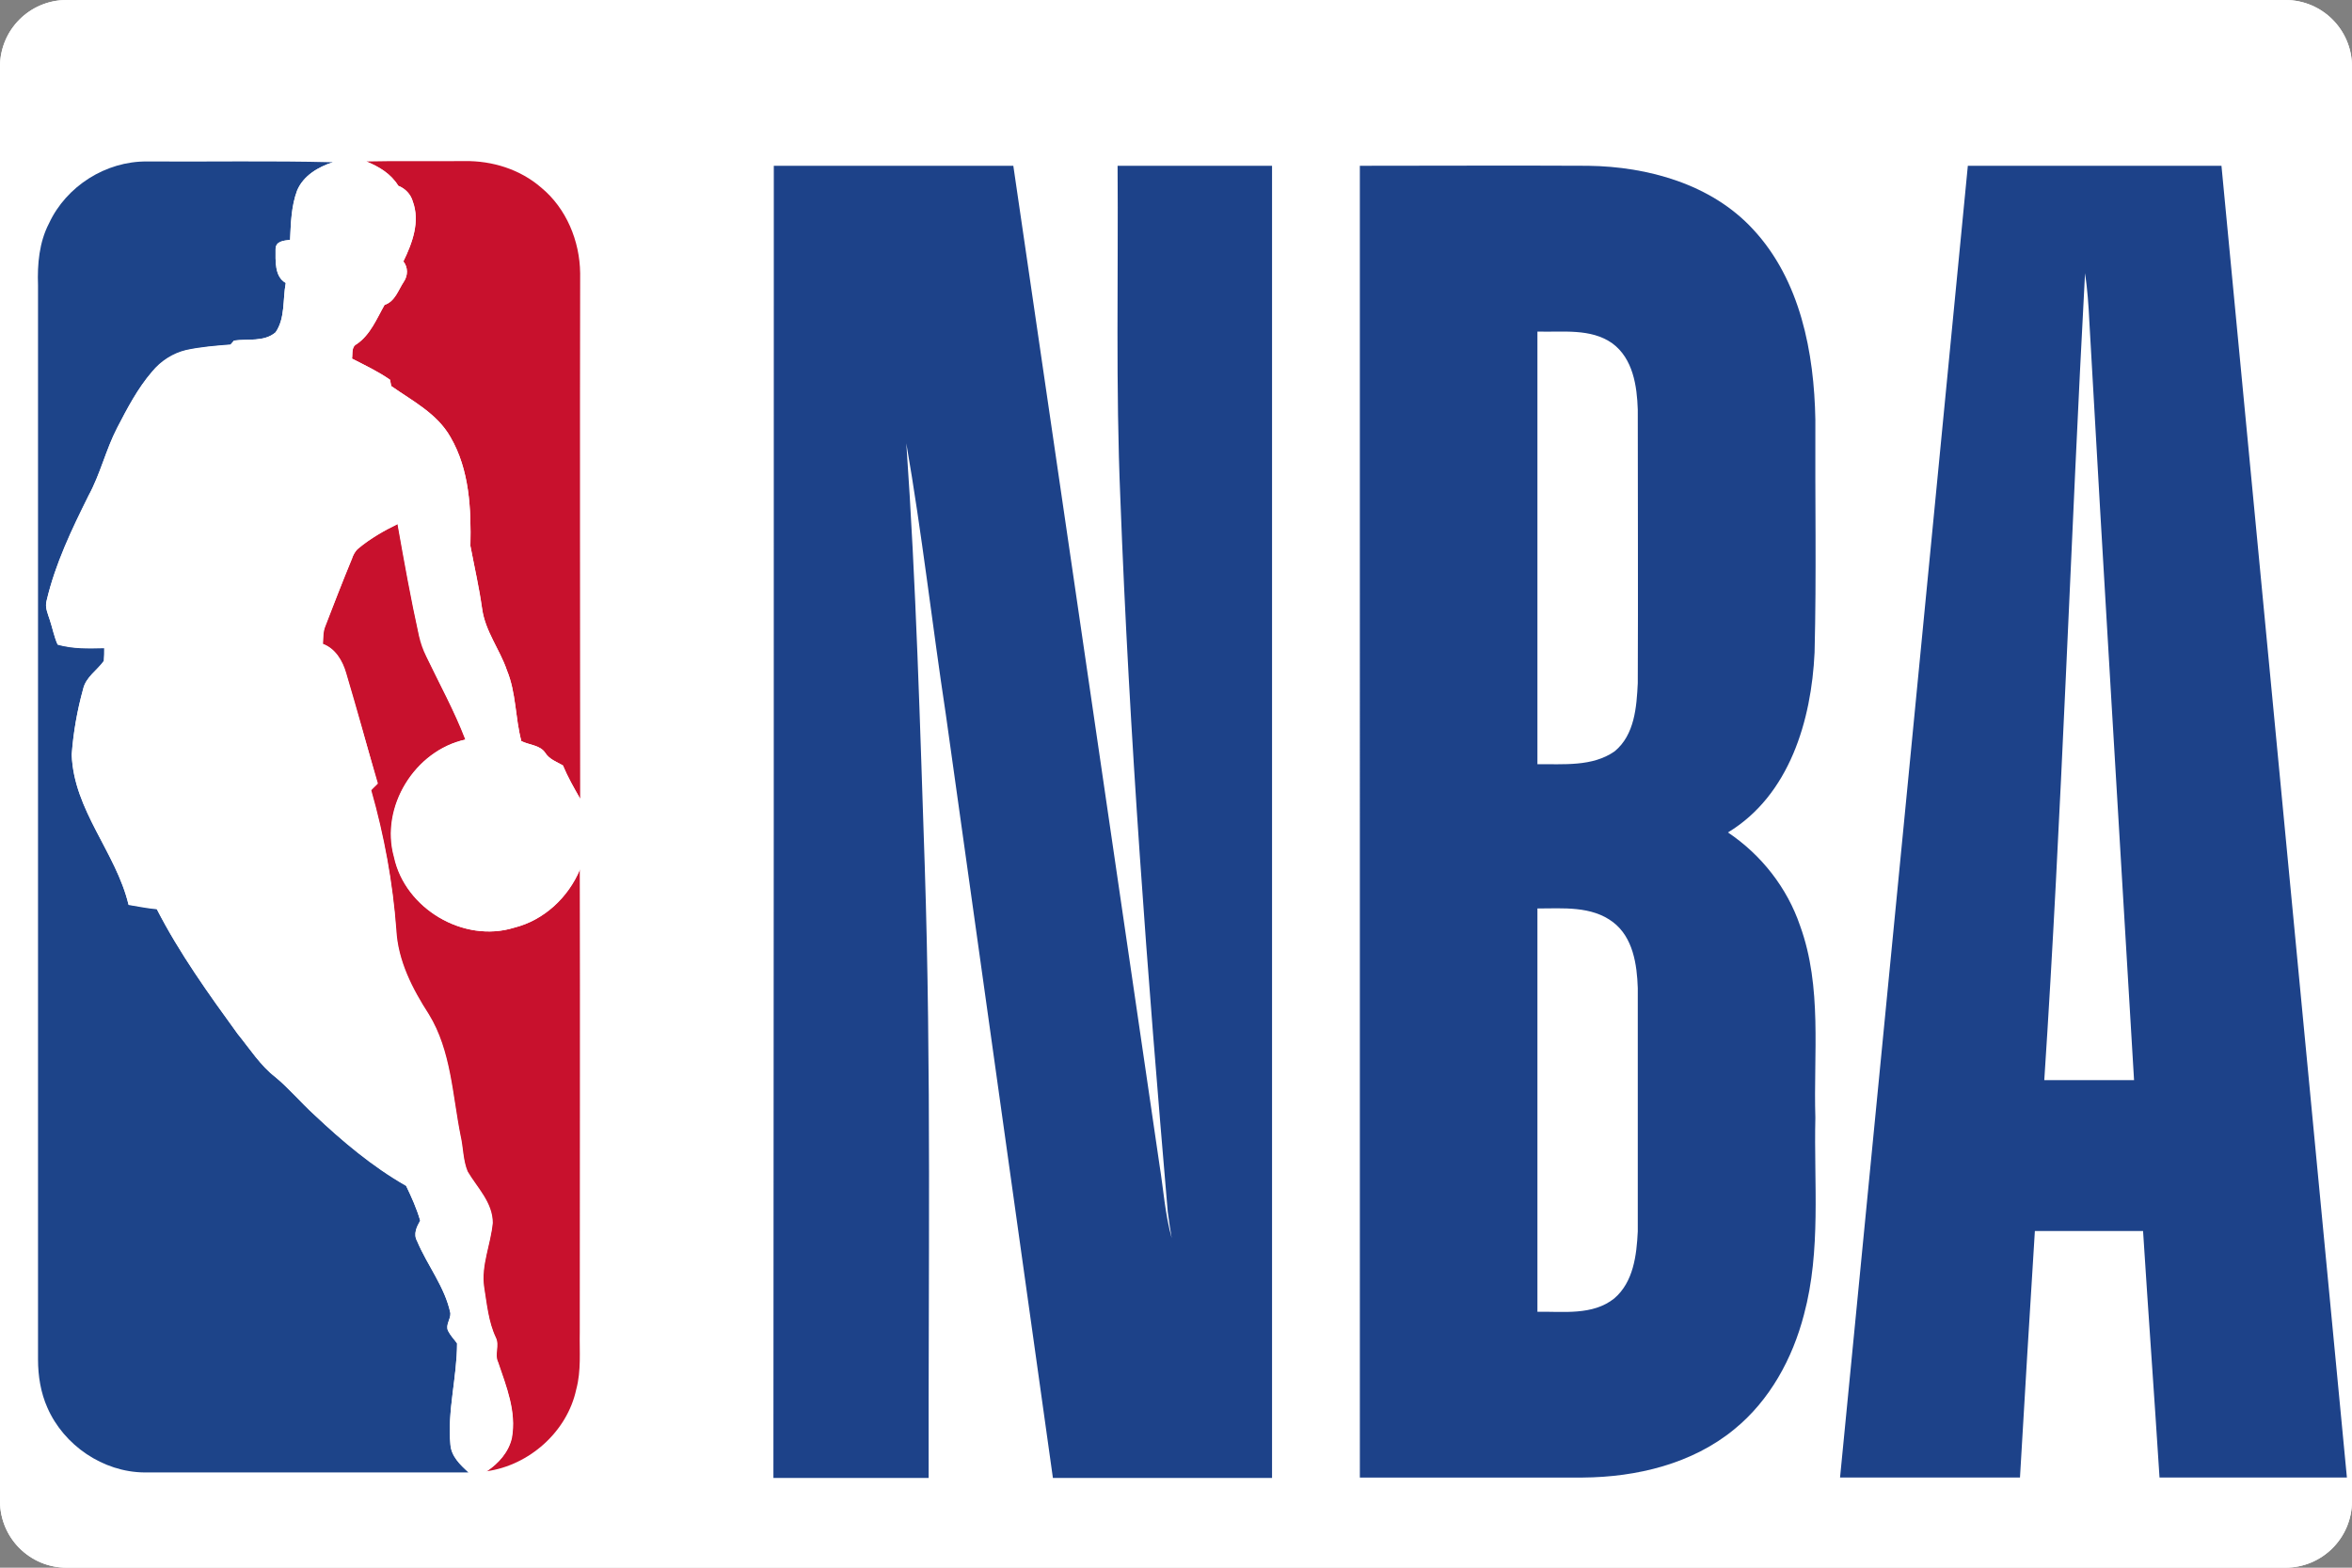
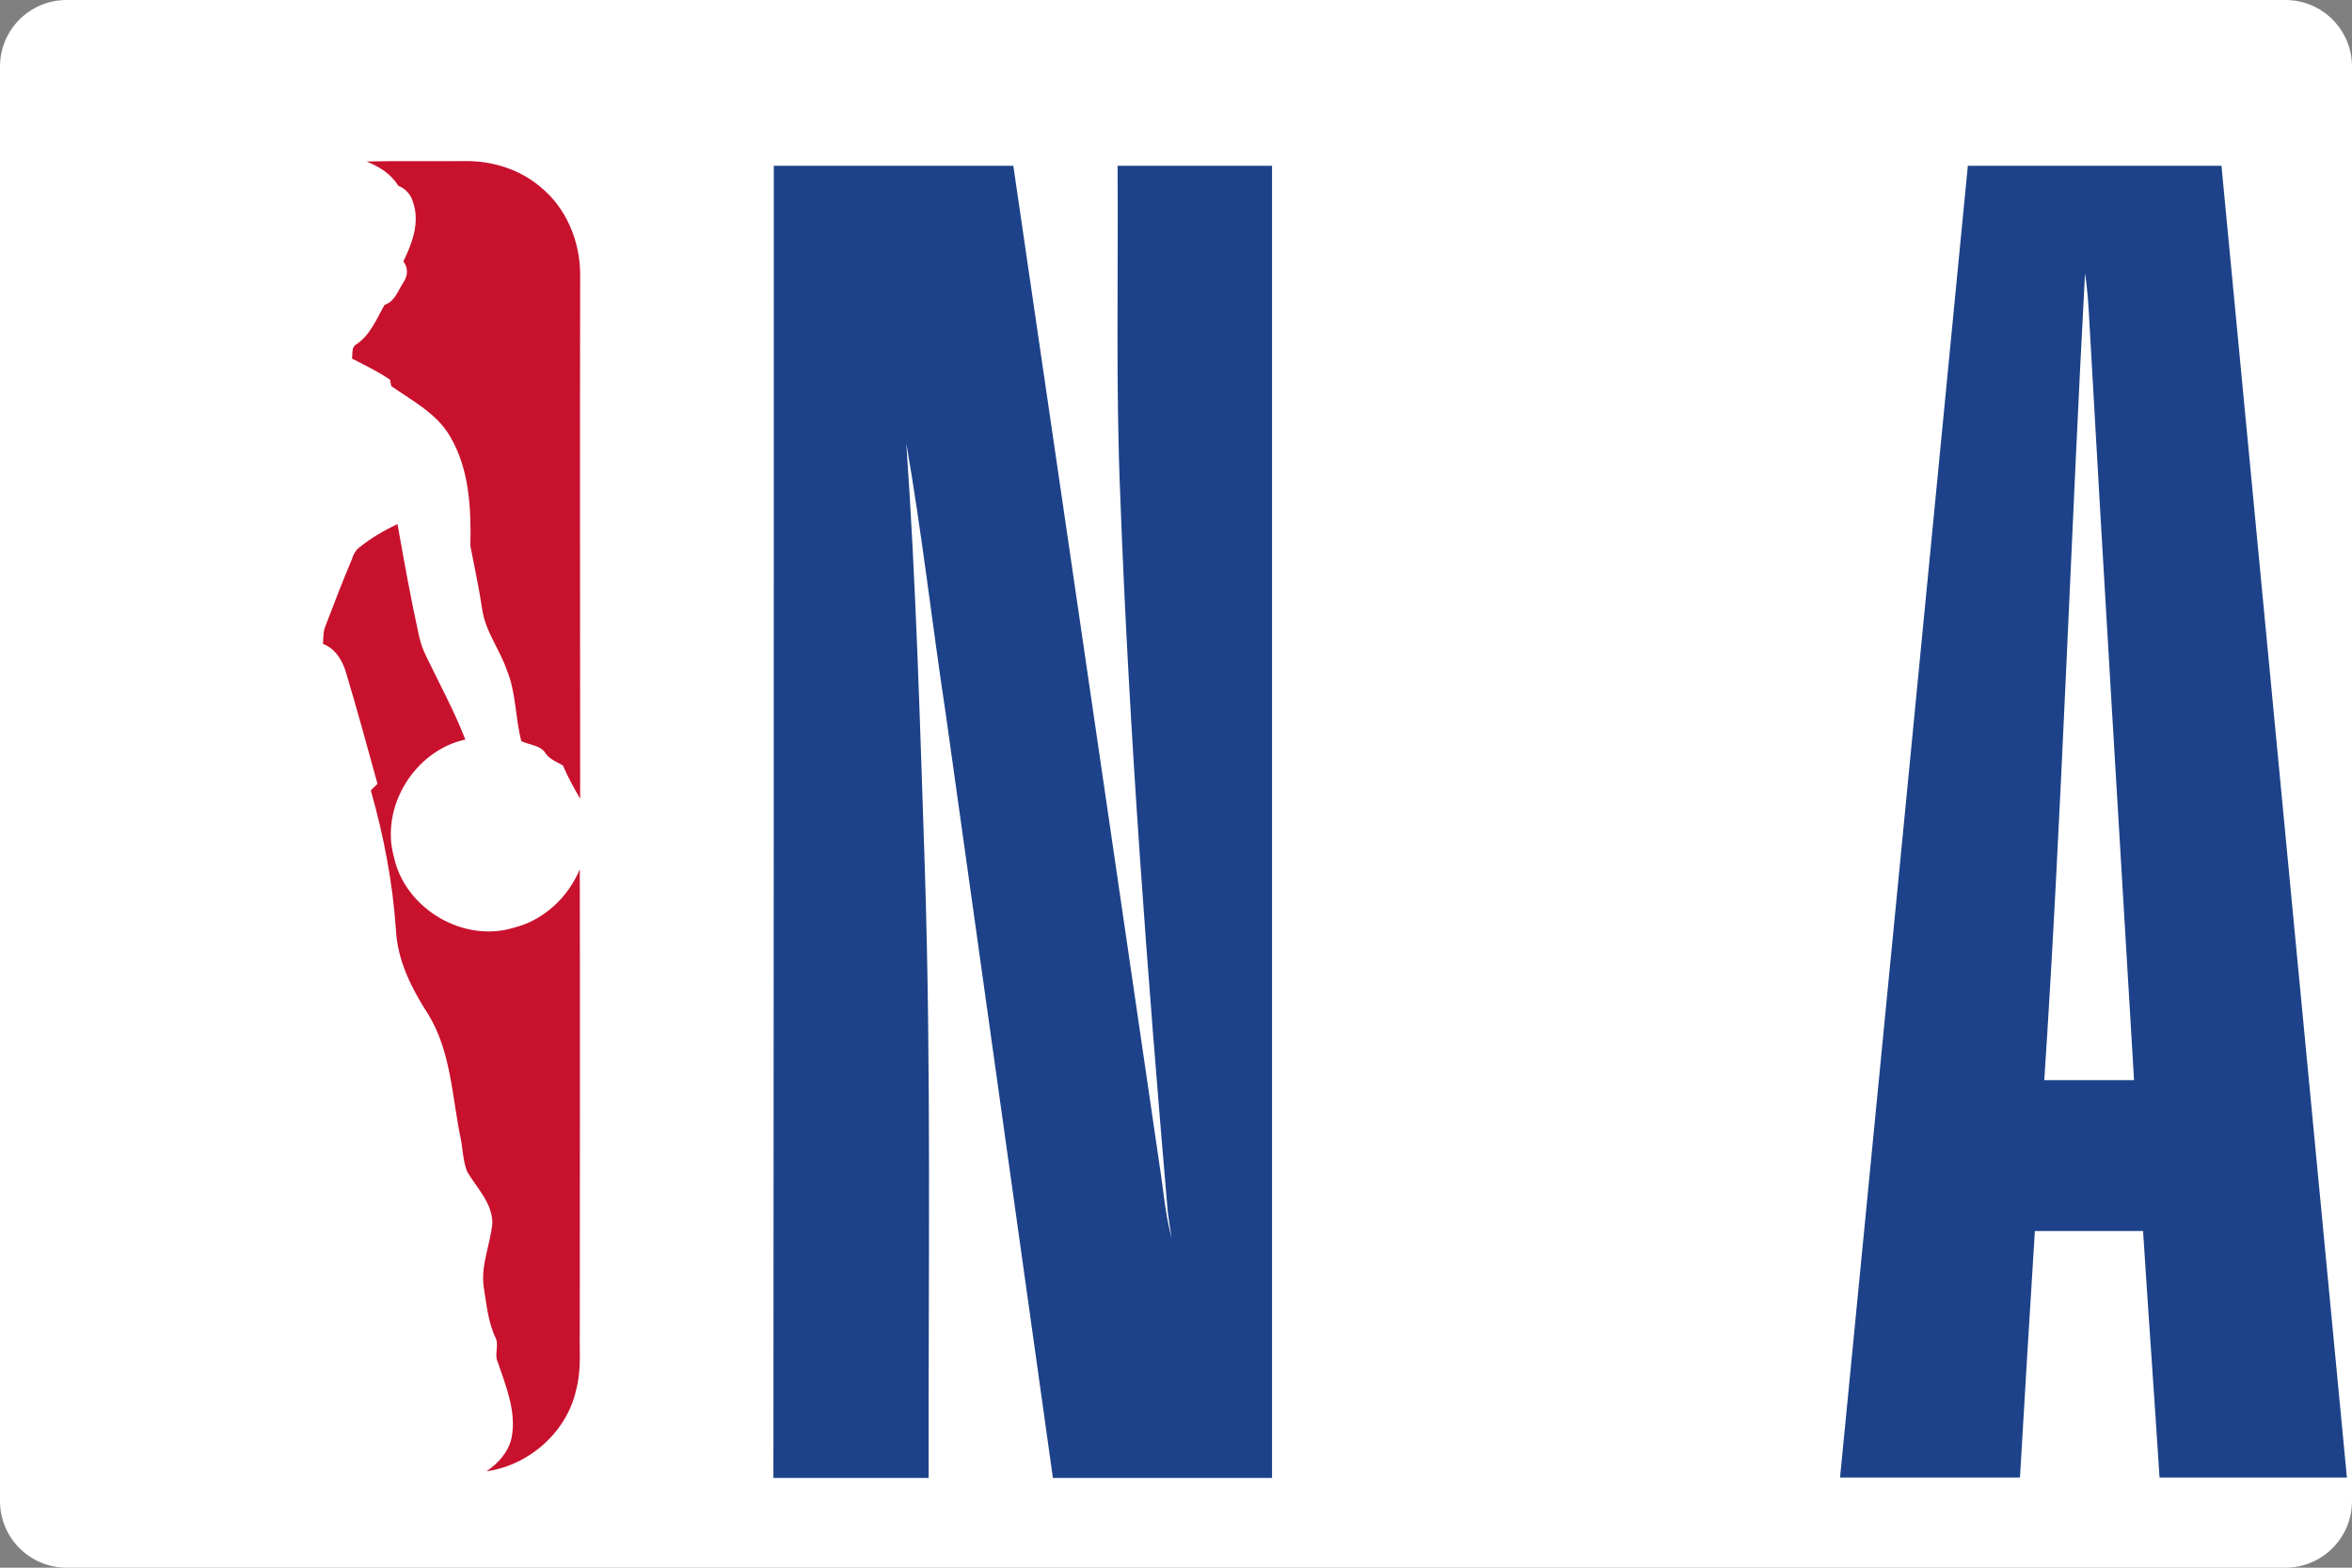
<svg xmlns="http://www.w3.org/2000/svg" version="1.1" x="0px" y="0px" viewBox="0 0 600 400" style="enable-background:new 0 0 600 400;" xml:space="preserve">
  <rect x="0" y="0" width="600" height="400" fill="#808080" stroke="none" />
  <style type="text/css">
	.st0{fill:#FFFFFF;}
	.st1{fill-rule:evenodd;clip-rule:evenodd;fill:#FFFFFF;}
	.st2{fill-rule:evenodd;clip-rule:evenodd;fill:#1D4489;}
	.st3{fill-rule:evenodd;clip-rule:evenodd;fill:#C8112D;}
	.st4{fill-rule:evenodd;clip-rule:evenodd;fill:#1D4289;}
</style>
  <g id="Слой_1">
    <g id="Layer_3">
      <g id="Layer_5">
        <g>
-           <path class="st0" d="M0,383c0,9.4,7.6,17,17,17h566c9.4,0,17-7.6,17-17V17c0-9.4-7.6-17-17-17H17C7.6,0,0,7.6,0,17V383z" />
-         </g>
+           </g>
        <g>
          <path class="st1" d="M0,383c0,9.4,7.6,17,17,17h566c9.4,0,17-7.6,17-17V17c0-9.4-7.6-17-17-17H17C7.6,0,0,7.6,0,17V383z" />
        </g>
      </g>
    </g>
  </g>
  <g id="Слой_3">
    <g>
-       <path class="st1" d="M35.6,384.1c-18.8-0.9-34.3-16.8-34.3-35.6c-0.1-93.4,0-186.7,0-280.1c0-19.2,16.6-35.5,35.7-35.6    c27.9-0.1,55.7-0.1,83.6,0c19.4,0.1,35.5,16.3,35.7,35.6c0,93.4,0.1,186.7,0,280.1c0,18.9-15.5,34.7-34.3,35.6H35.6L35.6,384.1z" />
-       <path class="st2" d="M12.5,57c4.4-9.5,14.5-15.9,25-15.8c15.8,0.1,31.6-0.2,47.4,0.2c-3.7,1.2-7.5,3.4-9.1,7.2    c-1.5,4-1.6,8.3-1.8,12.6c-1.6,0.2-3.7,0.3-3.7,2.4c0,2.9-0.3,7,2.6,8.6c-0.8,4.2-0.1,9-2.6,12.6c-2.9,2.5-7.1,1.6-10.6,2.1    c-0.2,0.3-0.7,0.8-0.9,1.1c-3.8,0.3-7.6,0.6-11.3,1.4c-3.4,0.8-6.5,2.9-8.7,5.5c-3.7,4.3-6.3,9.3-8.9,14.3    c-2.9,5.6-4.3,11.8-7.3,17.3c-4.2,8.6-8.5,17.4-10.7,26.8c-0.5,1.7,0.3,3.3,0.8,4.9c0.7,2.1,1.1,4.3,2,6.3c3.8,1.1,7.9,1,11.9,0.9    c0,1.1,0,2.2-0.1,3.3c-1.7,2.4-4.6,4.1-5.3,7.2c-1.5,5.4-2.5,11.1-2.9,16.7c0.5,14.2,11.3,24.9,14.5,38.3c2.4,0.4,4.8,0.9,7.2,1.1    c5.8,11.3,13.2,21.6,20.6,31.8c3.1,3.8,5.8,8.1,9.7,11.1c3.5,2.9,6.4,6.4,9.8,9.5c7.2,6.8,14.9,13.3,23.5,18.2    c1.4,2.9,2.7,5.8,3.6,8.9c-0.9,1.6-1.8,3.4-0.8,5.2c2.6,6.2,7.1,11.7,8.5,18.4c0.1,1.5-1.3,3-0.6,4.5c0.6,1.2,1.5,2.1,2.3,3.2    c0,8.6-2.5,17.2-1.7,25.8c0.2,3,2.5,5.2,4.6,7.1c-27.6,0-55.1,0-82.7,0c-10.5-0.1-20.5-6.9-24.7-16.5c-1.7-3.8-2.4-8.1-2.4-12.3    c0-91.4,0-182.8,0-274.1C9.5,67.4,10,61.8,12.5,57L12.5,57z" />
      <path class="st3" d="M93.5,41.2c8.3-0.2,16.6,0,25-0.1c7.1-0.1,14.2,2.1,19.6,6.8c6.4,5.3,9.8,13.6,9.9,21.8    c-0.1,44.7,0,89.4,0,134.1c-1.6-2.8-3.2-5.6-4.4-8.5c-1.6-0.9-3.5-1.6-4.5-3.2c-1.3-2-4.1-2-6.1-3c-1.6-6-1.3-12.3-3.7-18.1    c-1.8-5.3-5.5-9.9-6.3-15.6c-0.8-5.4-2-10.8-3-16.1c0.2-9.4-0.2-19.4-5.1-27.8c-3.4-6-9.7-9.2-15.1-13c-0.1-0.4-0.2-1.2-0.3-1.6    c-3-2.1-6.4-3.7-9.7-5.4c0.2-1.3-0.2-3,1.2-3.7c3.5-2.4,5.1-6.5,7.1-10c2.7-0.9,3.5-3.8,4.9-5.9c1.1-1.6,1.1-3.7-0.1-5.2    c2.3-4.7,4.3-10.1,2.4-15.3c-0.5-1.8-1.9-3.3-3.7-4C99.7,44.3,96.7,42.5,93.5,41.2L93.5,41.2z" />
      <path class="st3" d="M91.4,139.9c3-2.5,6.5-4.5,10-6.2c1.7,9.6,3.4,19.1,5.5,28.6c0.4,1.8,1,3.5,1.8,5.1c3.4,7.1,7.2,14,10,21.3    c-12.9,2.8-21.8,17.2-18.2,30c2.8,13.1,17.7,22,30.6,18c7.6-1.9,13.8-7.7,16.8-14.9c0.1,39.4,0,78.8,0,118.1    c-0.1,4.9,0.4,9.8-0.9,14.6c-2.3,10.8-12,19.4-22.9,20.9c3-2,5.6-4.9,6.4-8.5c1.3-6.7-1.4-13.1-3.5-19.3c-1-2,0.4-4.3-0.6-6.3    c-1.9-4-2.3-8.6-3-12.9c-0.8-5.6,1.7-10.9,2.2-16.3c0-5.2-4-9-6.4-13.1c-1.2-2.9-1.1-6.1-1.8-9.1c-2.1-10.4-2.4-21.6-8.1-31    c-4.2-6.5-7.9-13.7-8.3-21.6c-0.8-12-3.1-24-6.4-35.6c0.5-0.6,1.1-1.1,1.7-1.7c-2.6-9.5-5.2-18.9-8-28.3c-0.9-3.1-2.7-6.2-5.9-7.4    c0.1-1.5,0-3.1,0.6-4.5c2.2-5.8,4.4-11.5,6.8-17.2C90.1,141.6,90.6,140.6,91.4,139.9L91.4,139.9z" />
-       <path class="st1" d="M88.2,171.7c-0.9-3.1-2.7-6.2-5.9-7.4c0.1-1.5,0-3,0.6-4.5l6.8-17.2c0.4-1,0.9-2,1.8-2.7    c3-2.5,6.5-4.5,10-6.2c1.7,9.5,3.4,19.1,5.5,28.6l1.8,5.1c3.4,7.1,7.2,14,10,21.3c-12.9,2.8-21.8,17.2-18.2,30    c2.8,13.1,17.7,22,30.6,18c7.6-1.9,13.8-7.7,16.8-14.9v-18c-1.6-2.8-3.2-5.6-4.4-8.5c-1.6-0.9-3.5-1.6-4.5-3.2c-1.3-2-4.1-2-6.1-3    c-1.6-6-1.3-12.3-3.7-18.1c-1.8-5.3-5.5-9.9-6.3-15.6c-0.7-5.4-2-10.8-3-16.1c0.2-9.4-0.2-19.4-5.1-27.8c-3.4-6-9.7-9.2-15.1-13    l-0.3-1.6c-3-2.1-6.4-3.7-9.7-5.4c0.2-1.3-0.2-3,1.2-3.7c3.5-2.4,5.1-6.5,7.1-10c2.7-0.9,3.5-3.8,4.9-5.9c1.1-1.6,1.1-3.7-0.1-5.2    c2.3-4.7,4.3-10.2,2.4-15.3c-0.5-1.8-1.9-3.3-3.7-4c-1.8-3-4.9-4.8-8-6.1l-8.7,0.1c-3.7,1.2-7.5,3.4-9.1,7.2    c-1.5,4-1.6,8.3-1.8,12.6c-1.6,0.2-3.7,0.3-3.7,2.4c0,2.9-0.3,7,2.6,8.6c-0.8,4.2-0.1,9-2.6,12.6c-2.9,2.5-7.1,1.6-10.6,2.1    l-0.9,1c-3.8,0.3-7.6,0.6-11.3,1.4c-3.4,0.8-6.5,2.8-8.7,5.5c-3.7,4.3-6.3,9.3-8.9,14.3c-2.9,5.6-4.3,11.8-7.3,17.3    c-4.3,8.6-8.5,17.4-10.7,26.8c-0.5,1.7,0.3,3.3,0.8,4.9c0.7,2.1,1.1,4.3,2,6.3c3.9,1.1,7.9,1,11.9,0.9c0,1.1,0,2.2-0.1,3.3    c-1.7,2.4-4.6,4.1-5.3,7.2c-1.5,5.4-2.5,11.1-2.9,16.7c0.5,14.2,11.3,24.9,14.5,38.3l7.2,1.1c5.8,11.3,13.2,21.6,20.6,31.8    c3.1,3.8,5.8,8.1,9.7,11.1c3.5,2.9,6.4,6.4,9.8,9.5c7.2,6.8,14.9,13.3,23.5,18.2c1.4,2.9,2.7,5.8,3.6,8.9    c-0.9,1.6-1.8,3.4-0.8,5.2c2.6,6.2,7.1,11.7,8.5,18.4c0.1,1.6-1.3,3-0.6,4.5c0.6,1.2,1.5,2.1,2.3,3.2c0,8.6-2.5,17.2-1.7,25.8    c0.2,3,2.5,5.2,4.6,7.1l4.7-0.2c3-2,5.6-4.9,6.4-8.5c1.2-6.7-1.4-13.1-3.5-19.3c-1-2,0.4-4.3-0.6-6.3c-1.9-4-2.3-8.6-3-12.9    c-0.8-5.6,1.7-10.9,2.2-16.4c0-5.2-4-9-6.4-13.1c-1.2-2.9-1.1-6.1-1.8-9.1c-2.1-10.4-2.4-21.7-8.1-31c-4.2-6.5-7.9-13.7-8.3-21.6    c-0.9-12-3.1-24-6.4-35.6l1.7-1.7L88.2,171.7L88.2,171.7z" />
      <path class="st4" d="M197.4,42.3c20.4,0,40.7,0,61.1,0c12.4,85,24.9,170,37.3,255c1,6.2,1.4,12.5,3.1,18.6c-0.4-2.2-0.7-4.5-1-6.7    c-5.2-60.6-9.8-121.3-12.1-182.1c-1.2-28.3-0.5-56.5-0.7-84.8c13.1,0,26.3,0,39.4,0c0,111.6,0,223.2,0,334.8    c-18.6,0-37.2,0-55.9,0c-9.1-64.9-18.2-129.8-27.3-194.7c-3.5-23.1-6.1-46.3-10.1-69.3c2.5,35.8,3.5,71.8,4.7,107.7    c1.7,52.1,0.9,104.2,1,156.3c-13.2,0-26.4,0-39.6,0C197.4,265.4,197.4,153.8,197.4,42.3L197.4,42.3z" />
-       <path class="st4" d="M346.9,42.3c19.4,0,38.8-0.1,58.2,0c15.3,0.2,31.5,4.7,42.1,16.2c12.1,13,15.6,31.5,15.9,48.6    c-0.1,19.8,0.3,39.6-0.2,59.4c-0.8,17.3-6.4,36.4-22.1,45.9c8.5,5.7,15.1,14.1,18.4,23.8c5.7,15.7,3.4,32.6,3.9,49    c-0.4,16.7,1.5,33.8-2.9,50.2c-2.9,11.2-8.7,21.9-17.8,29.3c-10.7,8.8-24.9,12.2-38.6,12.3c-19,0-37.9,0-56.9,0    C346.9,265.4,346.9,153.8,346.9,42.3L346.9,42.3z M392.2,84.6c0,36.8,0,73.6,0,110.4c6.6-0.1,14,0.7,19.7-3.3    c5.1-4.2,5.6-11.3,5.9-17.4c0.1-23.3,0-46.5,0-69.8c-0.2-6-1.2-13-6.5-16.9C405.8,83.7,398.6,84.8,392.2,84.6L392.2,84.6z     M392.2,231.8c0,34.3,0,68.6,0,102.9c6.6-0.1,14.1,1,19.6-3.4c4.9-4.2,5.7-11,6-17.1c0-20.7,0-41.4,0-62.1    c-0.2-6-1.2-12.9-6.3-16.8C406,231.1,398.7,231.8,392.2,231.8L392.2,231.8z" />
      <path class="st4" d="M502,42.3c21.6,0,43.1,0,64.7,0c10.7,111.6,21.3,223.2,32,334.7c-15.9,0-31.8,0-47.8,0    c-1.4-22-2.8-40.9-4.2-62.9c-9.2,0-18.4,0-27.6,0c-1.4,22-2.5,40.9-3.8,62.9c-15.3,0-30.6,0-45.9,0    C480.3,265.4,491.2,153.8,502,42.3L502,42.3z M521.5,275.6c7.6,0,15.2,0,22.9,0c-3.7-62.3-7.9-131.1-11.4-193.5    c-0.2-4.2-0.5-8.3-1.1-12.4C528.3,136.1,525.9,209.2,521.5,275.6L521.5,275.6z" />
    </g>
  </g>
</svg>